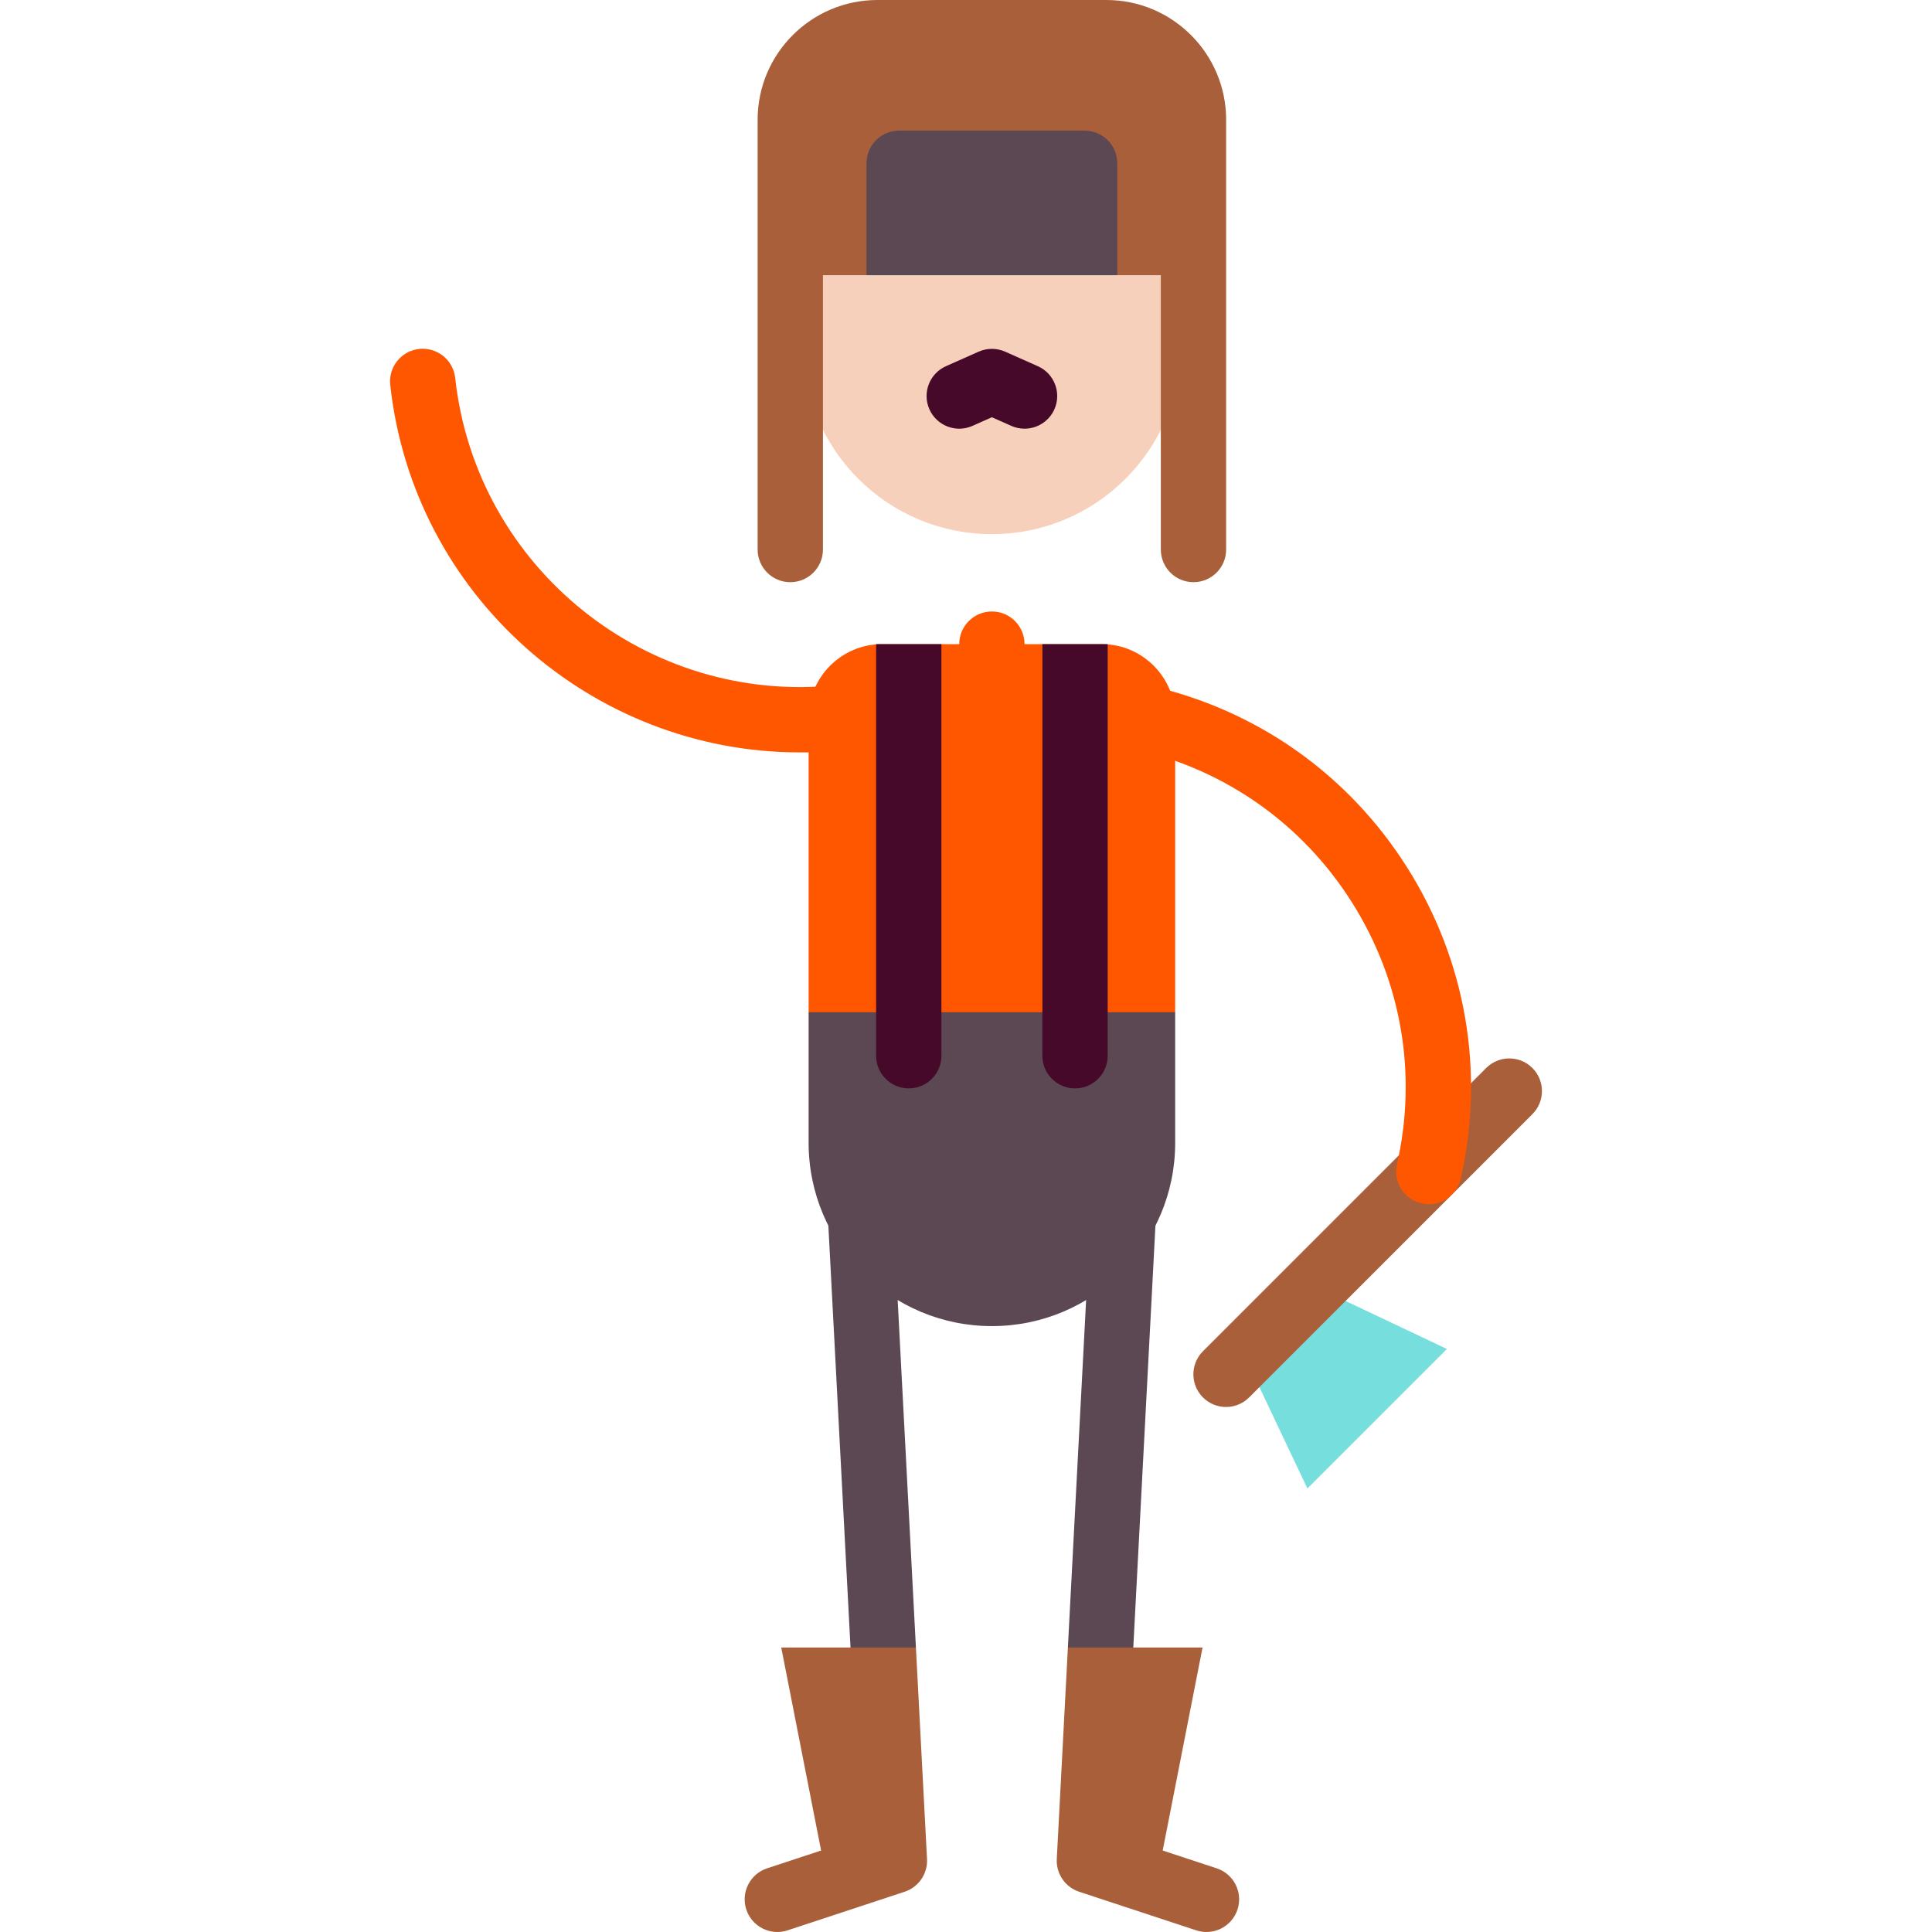
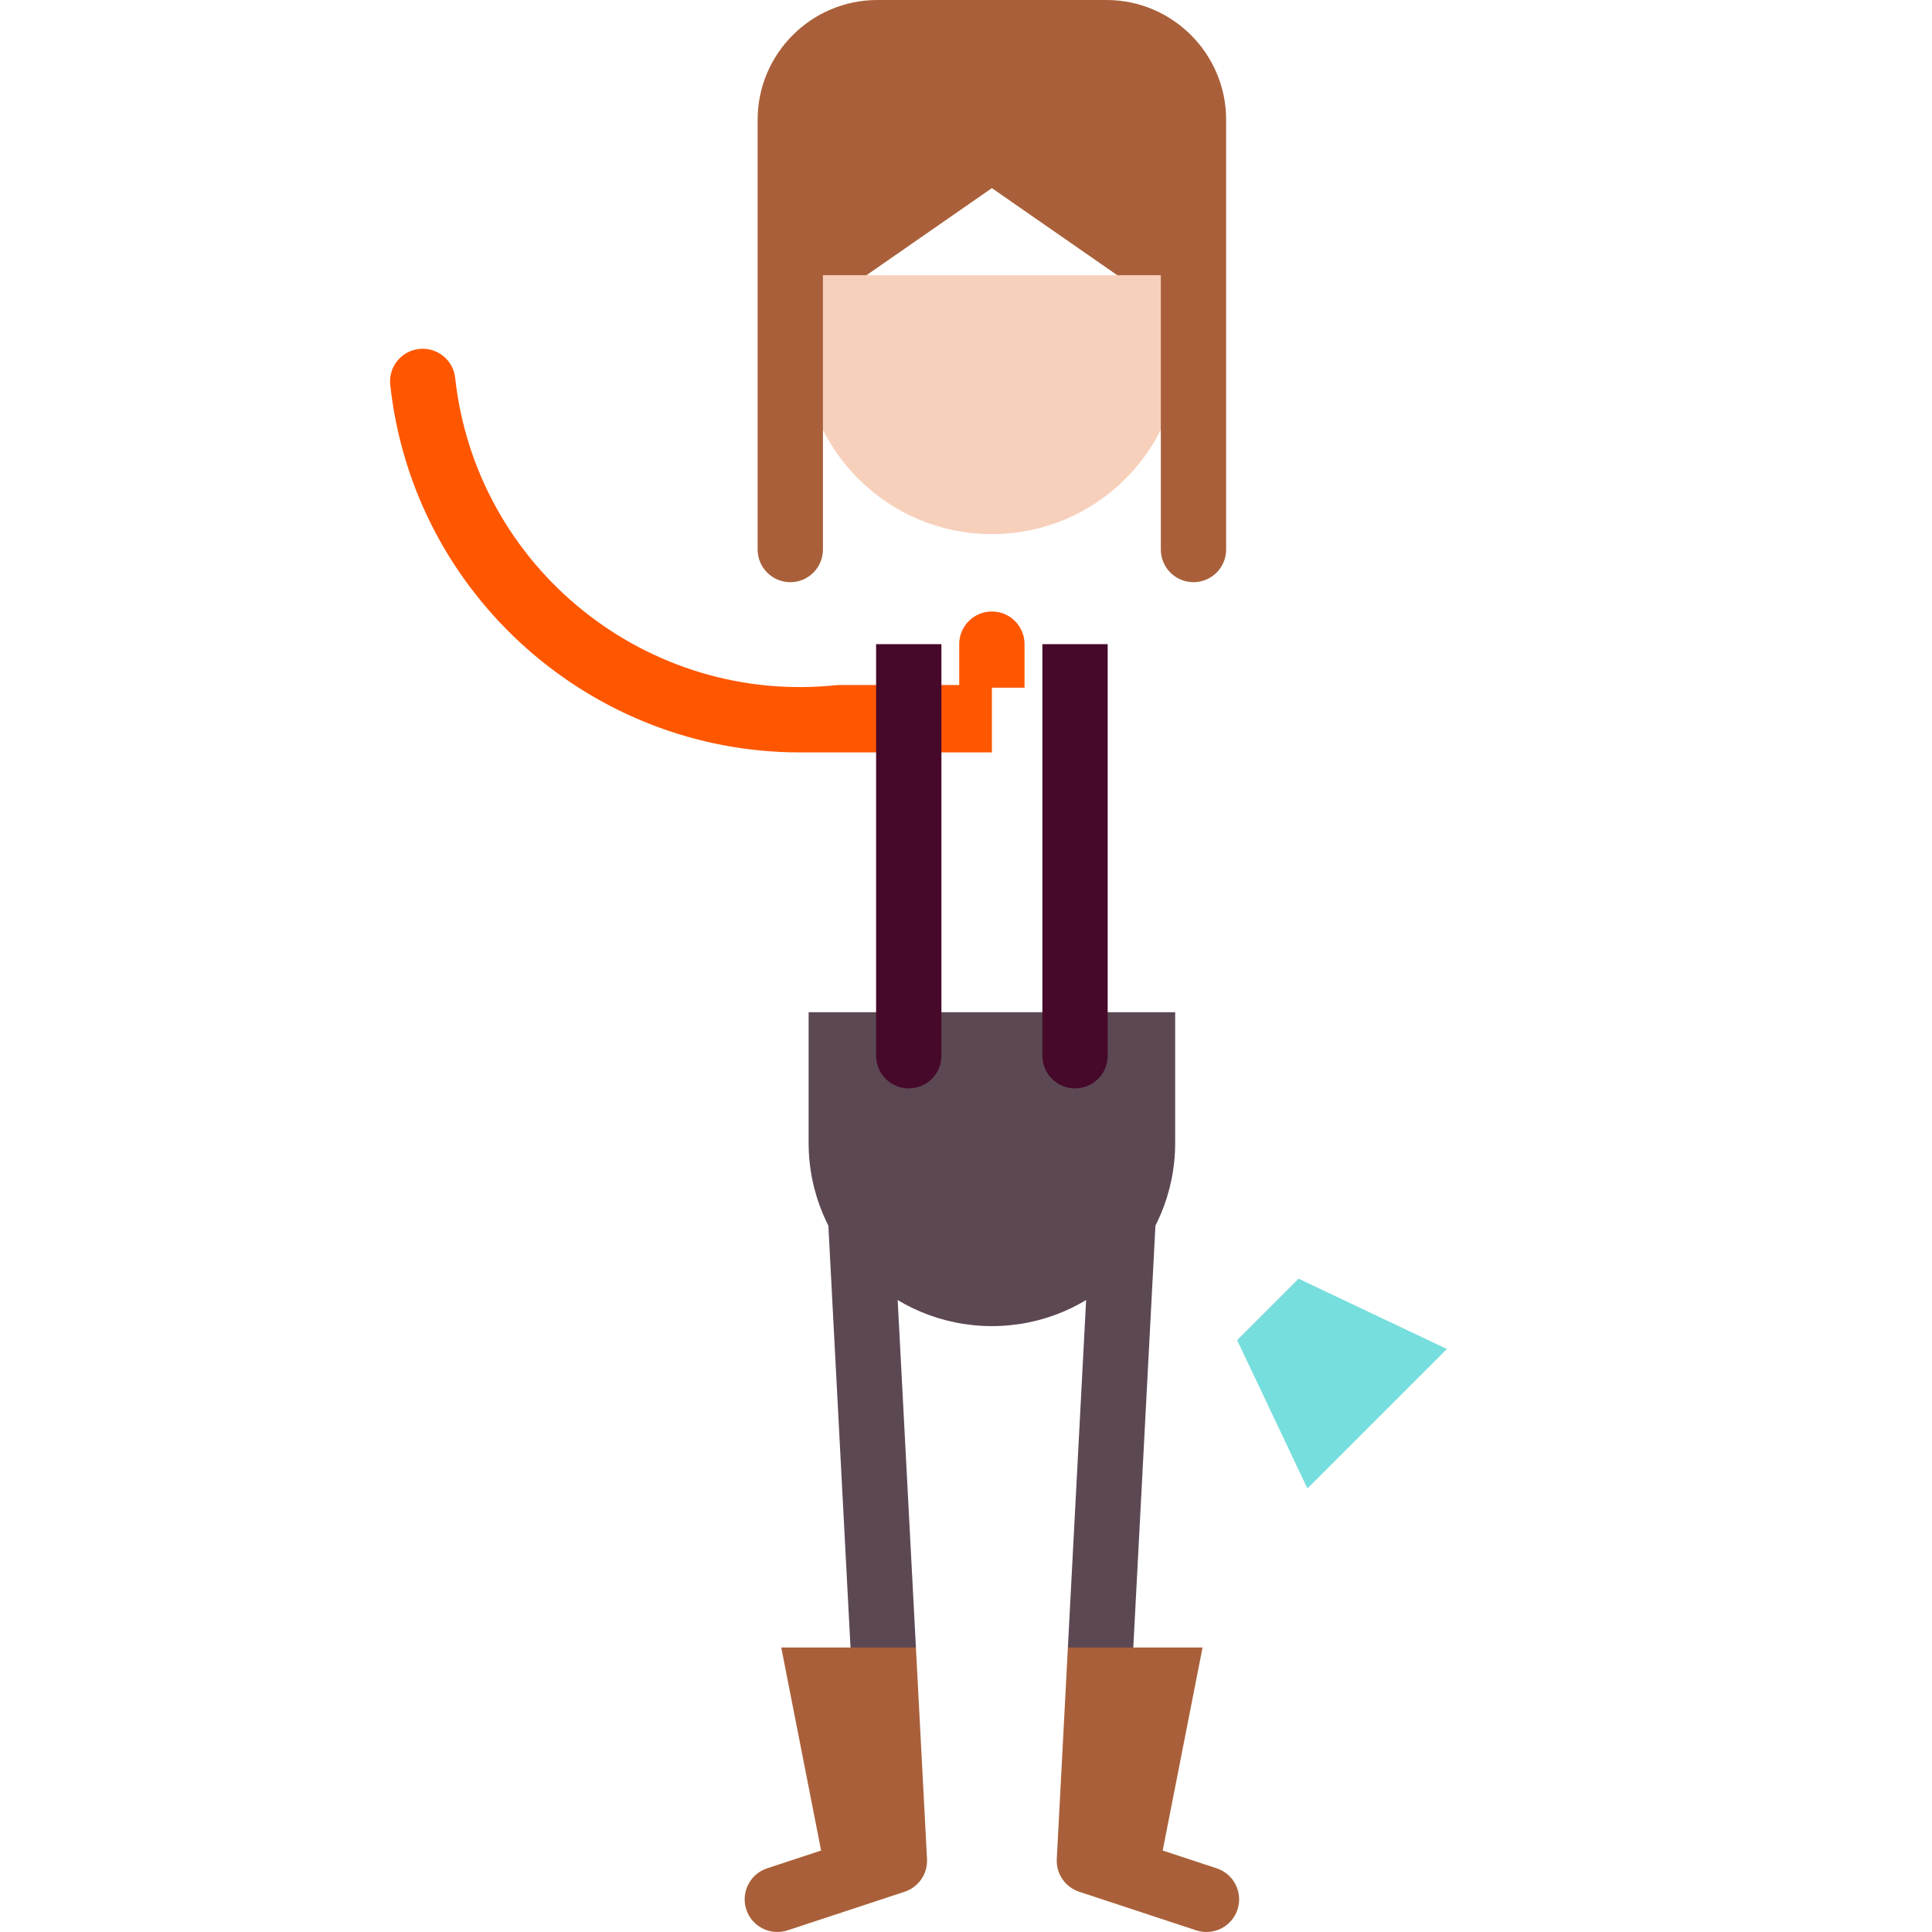
<svg xmlns="http://www.w3.org/2000/svg" height="800px" width="800px" version="1.1" id="Layer_1" viewBox="0 0 512 512" xml:space="preserve">
  <path style="fill:#76DEDD;" d="M346.476,394.461l-18.622-39.31l16.279-16.279l39.311,18.621L346.476,394.461z" />
-   <path style="fill:#A9603A;" d="M406.097,283.027c-3.38-3.379-8.86-3.379-12.238,0l-75.066,75.066c-3.38,3.381-3.38,8.86,0,12.239  c3.38,3.379,8.86,3.379,12.238,0l75.066-75.066C409.477,291.887,409.477,286.408,406.097,283.027z" />
  <g>
-     <path style="fill:#FF5700;" d="M372.961,229.97c-15.564-24.683-39.81-41.827-68.269-48.274l-3.824,16.88   c23.951,5.426,44.354,19.854,57.452,40.626c13.099,20.771,17.325,45.402,11.899,69.351c-1.057,4.662,1.867,9.297,6.528,10.353   c0.644,0.147,1.287,0.217,1.92,0.217c3.953,0,7.522-2.727,8.433-6.745C393.546,283.919,388.526,254.653,372.961,229.97z" />
    <path style="fill:#FF5700;" d="M222.009,181.535c-50.39,5.512-95.872-31.008-101.382-81.4c-0.519-4.751-4.793-8.17-9.544-7.663   c-4.752,0.519-8.182,4.792-7.663,9.544c6.106,55.866,53.553,97.381,108.516,97.378l50.927,0.003v-17.864h-40.853V181.535z" />
  </g>
  <path style="fill:#F7D0BC;" d="M309.368,72.933h-93.01c-2.293,5.741-3.554,12.006-3.554,18.566  c0,27.653,22.415,50.051,50.051,50.051c27.653,0,50.069-22.396,50.069-50.051C312.923,84.938,311.662,78.673,309.368,72.933z" />
  <g>
    <path style="fill:#A9603A;" d="M293.207,8.654h-60.694c-12.693,0-23.078,10.385-23.078,23.078v41.2h20.193l33.231-23.078   l33.231,23.078h20.195v-41.2C316.285,19.039,305.9,8.654,293.207,8.654z" />
    <path style="fill:#A9603A;" d="M316.285,154.285c-4.779,0-8.654-3.874-8.654-8.654V31.732c0-7.954-6.47-14.424-14.424-14.424   h-60.694c-7.954,0-14.424,6.47-14.424,14.424v113.899c0,4.781-3.875,8.654-8.654,8.654s-8.654-3.874-8.654-8.654V31.732   C200.78,14.236,215.016,0,232.513,0h60.694c17.498,0,31.732,14.236,31.732,31.732v113.899   C324.94,150.412,321.065,154.285,316.285,154.285z" />
  </g>
-   <path style="fill:#5C4853;" d="M296.092,72.933h-66.464c0,0,0-24.881,0-29.661s3.875-8.654,8.654-8.654h49.155  c4.779,0,8.654,3.874,8.654,8.654S296.092,72.933,296.092,72.933z" />
-   <path style="fill:#FF5700;" d="M291.999,170.701h-58.272c-10.69,0-19.435,8.745-19.435,19.435v78.107l48.571,23.078l48.571-23.078  v-78.107C311.435,179.446,302.689,170.701,291.999,170.701z" />
  <path style="fill:#5C4853;" d="M214.292,302.861c0,26.825,21.747,48.571,48.571,48.571c26.825,0,48.571-21.747,48.571-48.571  v-34.617h-97.143L214.292,302.861L214.292,302.861z" />
  <g>
    <path style="fill:#460929;" d="M232.177,279.783c0,4.781,3.875,8.654,8.654,8.654s8.654-3.874,8.654-8.654V170.702h-17.309V279.783   z" />
    <path style="fill:#460929;" d="M276.24,170.702v109.081c0,4.781,3.875,8.654,8.654,8.654s8.654-3.874,8.654-8.654V170.702H276.24z" />
  </g>
  <path style="fill:#FF5700;" d="M262.859,162.048c-4.779,0-8.654,3.874-8.654,8.654v11.539h17.309v-11.539  C271.514,165.921,267.64,162.048,262.859,162.048z" />
-   <path style="fill:#460929;" d="M271.513,113.607c-1.173,0-2.366-0.24-3.508-0.747l-5.146-2.285l-5.133,2.284  c-4.365,1.945-9.482-0.022-11.424-4.391c-1.943-4.366,0.023-9.482,4.391-11.424l8.647-3.846c2.237-0.994,4.792-0.996,7.028-0.002  l8.661,3.846c4.369,1.94,6.337,7.053,4.398,11.421C277.994,111.689,274.829,113.607,271.513,113.607z" />
  <polygon style="fill:#5C4853;" points="236.29,313.999 219.004,314.907 226,448.151 242.727,436.612 " />
  <path style="fill:#A9603A;" d="M242.727,436.612h-35.689l10.562,53.795l-14.31,4.718c-4.539,1.497-7.005,6.39-5.509,10.93  c1.497,4.541,6.39,7.001,10.93,5.509l31.027-10.231c3.706-1.223,6.136-4.775,5.932-8.674L242.727,436.612z" />
  <polygon style="fill:#5C4853;" points="289.437,313.999 306.722,314.907 299.726,448.151 283,436.612 " />
  <path style="fill:#A9603A;" d="M283,436.612h35.689l-10.562,53.795l14.31,4.718c4.539,1.497,7.005,6.39,5.509,10.93  c-1.497,4.541-6.39,7.001-10.93,5.509l-31.027-10.231c-3.706-1.223-6.136-4.775-5.932-8.674L283,436.612z" />
</svg>